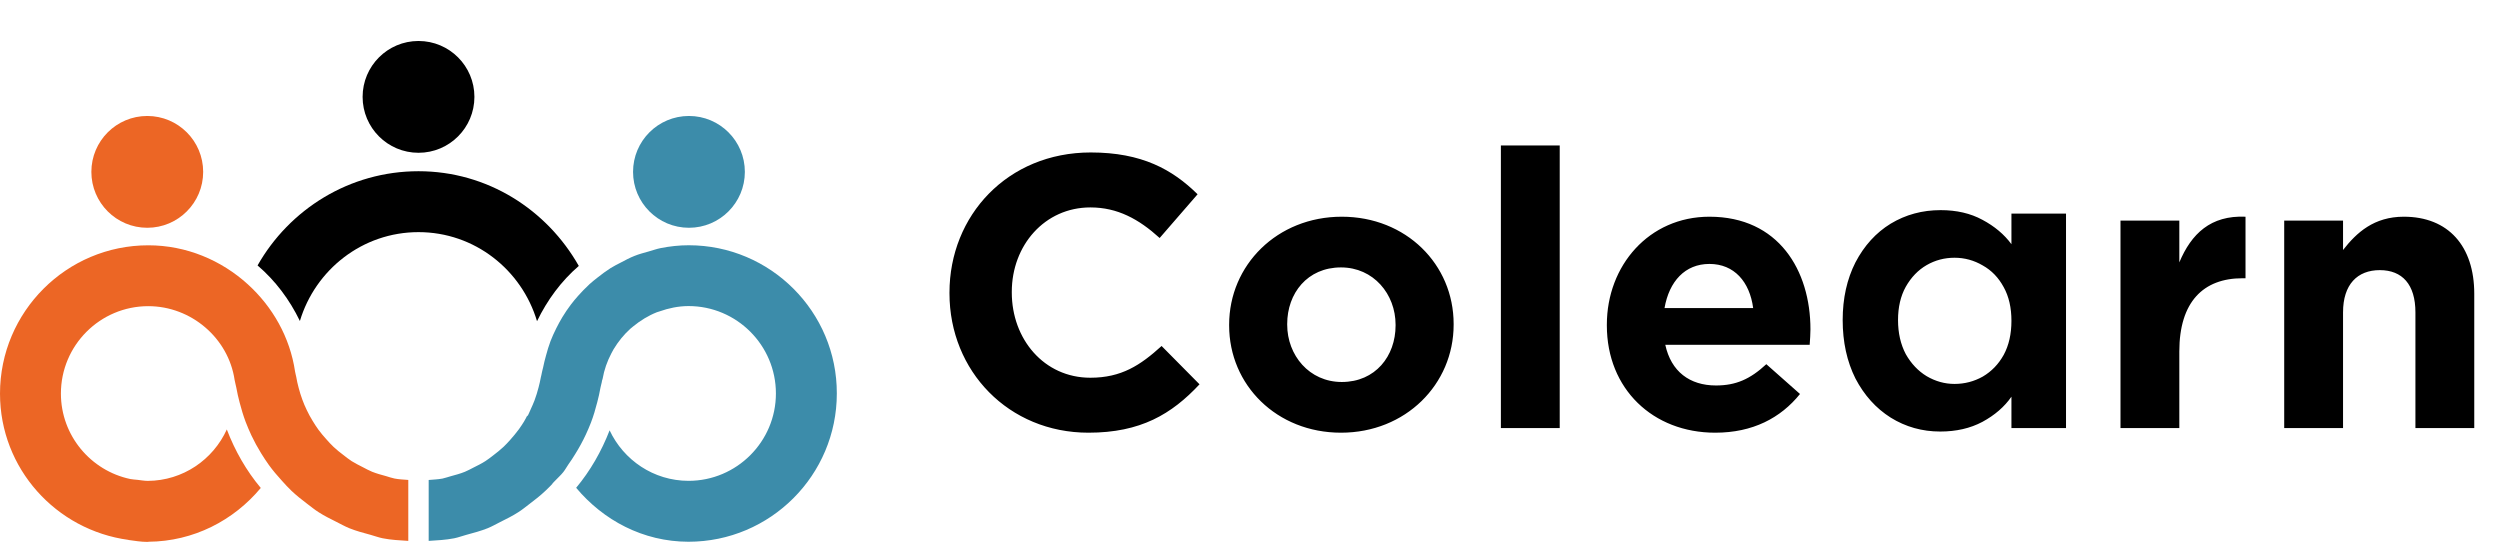
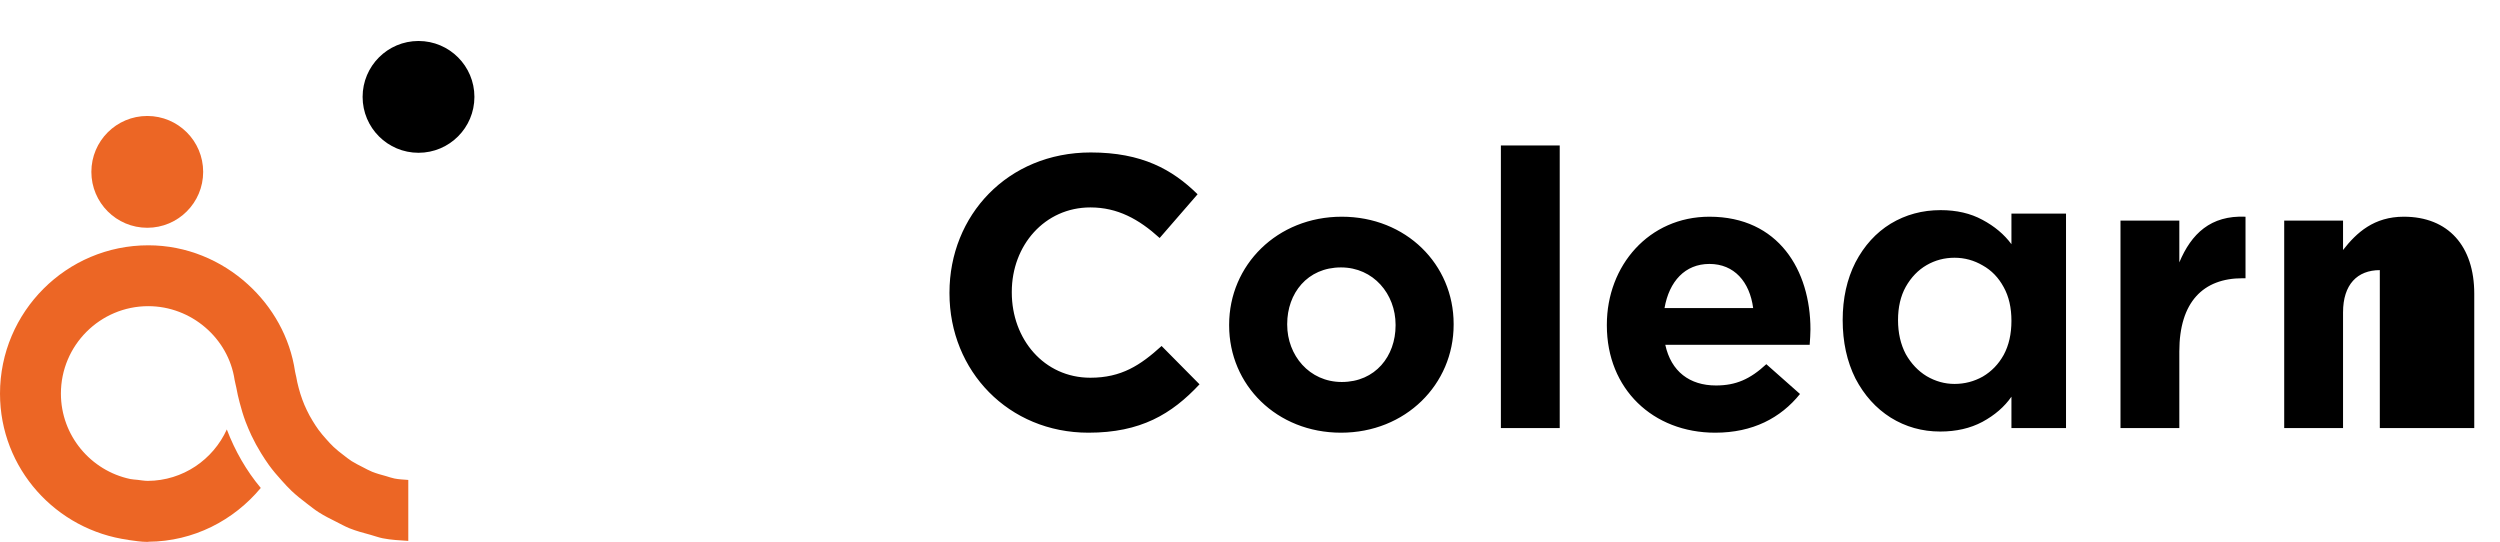
<svg xmlns="http://www.w3.org/2000/svg" width="549" height="119" viewBox="0 0 549 119" fill="none">
-   <path d="M239.02 95.02C250.495 95.02 257.295 90.94 263.415 84.395L255.085 75.98C250.41 80.23 246.245 82.95 239.445 82.95C229.245 82.95 222.19 74.45 222.19 64.25V64.08C222.19 53.88 229.415 45.55 239.445 45.55C245.395 45.55 250.07 48.1 254.66 52.265L262.99 42.66C257.465 37.22 250.75 33.48 239.53 33.48C221.255 33.48 208.505 47.335 208.505 64.25V64.42C208.505 81.505 221.51 95.02 239.02 95.02ZM294.484 95.02C308.679 95.02 319.219 84.395 319.219 71.305V71.135C319.219 58.045 308.764 47.59 294.654 47.59C280.459 47.59 269.919 58.215 269.919 71.305V71.475C269.919 84.565 280.374 95.02 294.484 95.02ZM294.654 83.885C287.514 83.885 282.669 78.02 282.669 71.305V71.135C282.669 64.42 287.089 58.725 294.484 58.725C301.624 58.725 306.469 64.59 306.469 71.305V71.475C306.469 78.19 302.049 83.885 294.654 83.885ZM329.594 94H342.514V31.95H329.594V94ZM376.664 95.02C384.909 95.02 391.029 91.79 395.279 86.52L387.884 79.975C384.314 83.29 381.169 84.65 376.834 84.65C371.054 84.65 366.974 81.59 365.699 75.725H397.404C397.489 74.535 397.574 73.345 397.574 72.325C397.574 59.405 390.604 47.59 375.389 47.59C362.129 47.59 352.864 58.3 352.864 71.305V71.475C352.864 85.415 362.979 95.02 376.664 95.02ZM365.529 67.65C366.549 61.785 370.034 57.96 375.389 57.96C380.829 57.96 384.229 61.87 384.994 67.65H365.529ZM404.652 70.285C404.652 65.525 405.587 61.303 407.457 57.62C409.384 53.937 411.962 51.103 415.192 49.12C418.479 47.137 422.134 46.145 426.157 46.145C429.671 46.145 432.731 46.853 435.337 48.27C438.001 49.687 440.126 51.472 441.712 53.625V46.91H453.697V94H441.712V87.115C440.182 89.325 438.057 91.167 435.337 92.64C432.674 94.057 429.586 94.765 426.072 94.765C422.106 94.765 418.479 93.745 415.192 91.705C411.962 89.665 409.384 86.803 407.457 83.12C405.587 79.38 404.652 75.102 404.652 70.285ZM441.712 70.455C441.712 67.565 441.146 65.1 440.012 63.06C438.879 60.963 437.349 59.377 435.422 58.3C433.496 57.167 431.427 56.6 429.217 56.6C427.007 56.6 424.967 57.138 423.097 58.215C421.227 59.292 419.697 60.878 418.507 62.975C417.374 65.015 416.807 67.452 416.807 70.285C416.807 73.118 417.374 75.612 418.507 77.765C419.697 79.862 421.227 81.477 423.097 82.61C425.024 83.743 427.064 84.31 429.217 84.31C431.427 84.31 433.496 83.772 435.422 82.695C437.349 81.562 438.879 79.975 440.012 77.935C441.146 75.838 441.712 73.345 441.712 70.455ZM465.66 94H478.58V77.17C478.58 66.29 483.85 61.105 492.435 61.105H493.115V47.59C485.465 47.25 481.215 51.33 478.58 57.62V48.44H465.66V94ZM501.612 94H514.532V68.585C514.532 62.465 517.677 59.32 522.607 59.32C527.537 59.32 530.427 62.465 530.427 68.585V94H543.347V64.505C543.347 54.05 537.652 47.59 527.877 47.59C521.332 47.59 517.507 51.075 514.532 54.9V48.44H501.612V94Z" fill="black" />
+   <path d="M239.02 95.02C250.495 95.02 257.295 90.94 263.415 84.395L255.085 75.98C250.41 80.23 246.245 82.95 239.445 82.95C229.245 82.95 222.19 74.45 222.19 64.25V64.08C222.19 53.88 229.415 45.55 239.445 45.55C245.395 45.55 250.07 48.1 254.66 52.265L262.99 42.66C257.465 37.22 250.75 33.48 239.53 33.48C221.255 33.48 208.505 47.335 208.505 64.25V64.42C208.505 81.505 221.51 95.02 239.02 95.02ZM294.484 95.02C308.679 95.02 319.219 84.395 319.219 71.305V71.135C319.219 58.045 308.764 47.59 294.654 47.59C280.459 47.59 269.919 58.215 269.919 71.305V71.475C269.919 84.565 280.374 95.02 294.484 95.02ZM294.654 83.885C287.514 83.885 282.669 78.02 282.669 71.305V71.135C282.669 64.42 287.089 58.725 294.484 58.725C301.624 58.725 306.469 64.59 306.469 71.305V71.475C306.469 78.19 302.049 83.885 294.654 83.885ZM329.594 94H342.514V31.95H329.594V94ZM376.664 95.02C384.909 95.02 391.029 91.79 395.279 86.52L387.884 79.975C384.314 83.29 381.169 84.65 376.834 84.65C371.054 84.65 366.974 81.59 365.699 75.725H397.404C397.489 74.535 397.574 73.345 397.574 72.325C397.574 59.405 390.604 47.59 375.389 47.59C362.129 47.59 352.864 58.3 352.864 71.305V71.475C352.864 85.415 362.979 95.02 376.664 95.02ZM365.529 67.65C366.549 61.785 370.034 57.96 375.389 57.96C380.829 57.96 384.229 61.87 384.994 67.65H365.529ZM404.652 70.285C404.652 65.525 405.587 61.303 407.457 57.62C409.384 53.937 411.962 51.103 415.192 49.12C418.479 47.137 422.134 46.145 426.157 46.145C429.671 46.145 432.731 46.853 435.337 48.27C438.001 49.687 440.126 51.472 441.712 53.625V46.91H453.697V94H441.712V87.115C440.182 89.325 438.057 91.167 435.337 92.64C432.674 94.057 429.586 94.765 426.072 94.765C422.106 94.765 418.479 93.745 415.192 91.705C411.962 89.665 409.384 86.803 407.457 83.12C405.587 79.38 404.652 75.102 404.652 70.285ZM441.712 70.455C441.712 67.565 441.146 65.1 440.012 63.06C438.879 60.963 437.349 59.377 435.422 58.3C433.496 57.167 431.427 56.6 429.217 56.6C427.007 56.6 424.967 57.138 423.097 58.215C421.227 59.292 419.697 60.878 418.507 62.975C417.374 65.015 416.807 67.452 416.807 70.285C416.807 73.118 417.374 75.612 418.507 77.765C419.697 79.862 421.227 81.477 423.097 82.61C425.024 83.743 427.064 84.31 429.217 84.31C431.427 84.31 433.496 83.772 435.422 82.695C437.349 81.562 438.879 79.975 440.012 77.935C441.146 75.838 441.712 73.345 441.712 70.455ZM465.66 94H478.58V77.17C478.58 66.29 483.85 61.105 492.435 61.105H493.115V47.59C485.465 47.25 481.215 51.33 478.58 57.62V48.44H465.66V94ZM501.612 94H514.532V68.585C514.532 62.465 517.677 59.32 522.607 59.32V94H543.347V64.505C543.347 54.05 537.652 47.59 527.877 47.59C521.332 47.59 517.507 51.075 514.532 54.9V48.44H501.612V94Z" fill="black" />
  <path d="M91.905 33.552C98.685 33.552 104.181 28.056 104.181 21.276C104.181 14.496 98.685 9 91.905 9C85.125 9 79.629 14.496 79.629 21.276C79.629 28.056 85.125 33.552 91.905 33.552Z" fill="black" />
  <path d="M32.34 50.019C39.12 50.019 44.616 44.523 44.616 37.743C44.616 30.963 39.12 25.467 32.34 25.467C25.56 25.467 20.064 30.963 20.064 37.743C20.064 44.523 25.56 50.019 32.34 50.019Z" fill="#EC6625" />
-   <path d="M151.294 50.019C158.074 50.019 163.57 44.523 163.57 37.743C163.57 30.963 158.074 25.467 151.294 25.467C144.514 25.467 139.018 30.963 139.018 37.743C139.018 44.523 144.514 50.019 151.294 50.019Z" fill="#3C8CAA" />
-   <path d="M117.931 70.534C120.175 65.892 123.244 61.723 127.105 58.401C120.12 46.07 107.074 37.6 91.905 37.6C76.747 37.6 63.558 45.96 56.562 58.291C60.467 61.624 63.591 65.804 65.857 70.49C69.234 59.248 79.574 50.976 91.905 50.976C104.247 50.976 114.565 59.27 117.931 70.534Z" fill="black" />
-   <path d="M151.25 53.858C149.138 53.858 147.07 54.089 145.068 54.485C144.177 54.661 143.33 54.98 142.45 55.222C141.394 55.519 140.338 55.794 139.326 56.201C138.292 56.608 137.313 57.136 136.334 57.653C135.575 58.049 134.805 58.423 134.09 58.874C133.1 59.501 132.165 60.205 131.23 60.942C130.603 61.437 129.976 61.921 129.393 62.46C129.393 62.471 129.393 62.471 129.393 62.471C128.535 63.252 127.732 64.099 126.962 64.957C126.401 65.595 125.851 66.233 125.345 66.915C124.685 67.795 124.069 68.697 123.497 69.643C123.002 70.457 122.562 71.293 122.133 72.14C121.682 73.053 121.253 73.977 120.89 74.923C120.494 75.957 120.197 77.013 119.9 78.091C119.669 78.96 119.427 79.818 119.262 80.72C119.196 81.072 119.064 81.402 119.009 81.765C118.965 82.15 118.833 82.491 118.767 82.865C118.635 83.613 118.459 84.339 118.272 85.065C118.019 86.055 117.722 87.012 117.37 87.958C117.117 88.607 116.842 89.245 116.545 89.872C116.303 90.389 116.105 90.928 115.841 91.423C115.83 91.357 115.83 91.28 115.808 91.214C115.566 91.665 115.346 92.138 115.071 92.578C114.708 93.15 114.356 93.711 113.96 94.25C113.355 95.075 112.695 95.856 112.013 96.626C111.562 97.121 111.111 97.627 110.616 98.089C109.89 98.782 109.098 99.398 108.295 100.014C107.745 100.432 107.206 100.872 106.612 101.246C105.765 101.796 104.863 102.236 103.961 102.687C103.334 102.995 102.74 103.347 102.102 103.6C101.09 104.018 100.012 104.293 98.945 104.59C98.34 104.744 97.768 104.975 97.163 105.096C96.184 105.283 95.15 105.305 94.138 105.404V118.78C96.03 118.659 97.922 118.571 99.737 118.208C100.639 118.032 101.497 117.691 102.377 117.46C103.972 117.031 105.578 116.602 107.096 115.997C108.042 115.612 108.933 115.095 109.835 114.644C111.199 113.962 112.563 113.291 113.839 112.466C114.675 111.938 115.445 111.3 116.226 110.706C117.469 109.771 118.69 108.814 119.823 107.736C120.34 107.241 120.835 106.757 121.319 106.24C121.308 106.229 121.308 106.207 121.297 106.196C121.44 106.042 121.605 105.888 121.748 105.723C122.386 105.03 123.112 104.414 123.706 103.666C124.124 103.138 124.443 102.522 124.828 101.972C125.356 101.246 125.84 100.498 126.302 99.739C127.171 98.353 127.963 96.901 128.656 95.416C129.052 94.569 129.415 93.711 129.756 92.842C130.328 91.368 130.768 89.839 131.164 88.299C131.428 87.265 131.681 86.231 131.857 85.164C131.945 84.625 132.143 84.13 132.209 83.58C132.231 83.448 132.308 83.349 132.33 83.206C132.671 81.215 133.342 79.345 134.244 77.618C134.398 77.31 134.574 77.002 134.739 76.705C135.751 75.022 136.983 73.493 138.435 72.184C138.644 72.008 138.853 71.843 139.062 71.667C140.624 70.391 142.362 69.313 144.254 68.565C144.43 68.499 144.628 68.455 144.815 68.389C146.817 67.674 148.951 67.223 151.173 67.212C151.184 67.212 151.184 67.212 151.184 67.212H151.195H151.206C161.777 67.212 170.39 75.814 170.39 86.407C170.39 96.978 161.777 105.591 151.206 105.591H151.195C143.517 105.58 136.939 101.026 133.87 94.503C132.077 99.123 129.635 103.391 126.522 107.12C132.484 114.237 141.196 118.956 151.195 118.967H151.206C169.169 118.956 183.766 104.359 183.766 86.407C183.81 68.477 169.202 53.858 151.25 53.858Z" fill="#3C8CAA" />
  <path d="M84.821 104.568C83.765 104.282 82.709 103.996 81.719 103.6C81.037 103.325 80.399 102.962 79.75 102.632C78.892 102.192 78.034 101.774 77.231 101.268C76.582 100.85 75.977 100.366 75.372 99.893C74.646 99.343 73.931 98.782 73.271 98.155C72.699 97.616 72.16 97.033 71.643 96.439C71.049 95.779 70.477 95.108 69.949 94.393C69.476 93.733 69.025 93.051 68.607 92.347C68.156 91.61 67.738 90.84 67.364 90.048C67.001 89.3 66.671 88.53 66.385 87.738C66.077 86.902 65.813 86.044 65.582 85.164C65.373 84.383 65.186 83.58 65.054 82.766C64.988 82.381 64.856 82.018 64.801 81.622C63.679 74.021 59.84 67.366 54.439 62.449C48.598 57.136 40.909 53.869 32.582 53.869C14.608 53.858 0 68.477 0 86.44C0 102.907 12.32 116.415 28.215 118.56C28.226 118.571 28.226 118.571 28.226 118.582C29.59 118.758 30.943 119 32.351 119C32.384 119 32.417 118.989 32.461 118.989C32.494 118.989 32.527 119 32.571 119V118.967C42.526 118.901 51.337 114.27 57.266 107.153C54.098 103.369 51.612 99.024 49.808 94.305C46.805 100.927 40.183 105.558 32.45 105.602C31.68 105.591 30.932 105.459 30.173 105.371C29.656 105.305 29.128 105.305 28.622 105.195C19.932 103.369 13.376 95.647 13.376 86.429C13.376 75.836 21.978 67.234 32.56 67.234C41.998 67.234 50.171 74.263 51.524 83.448C51.601 84.009 51.799 84.526 51.887 85.087C52.085 86.209 52.338 87.309 52.624 88.398C52.998 89.839 53.427 91.258 53.944 92.644C54.329 93.645 54.747 94.624 55.198 95.592C55.836 96.945 56.551 98.254 57.332 99.519C57.882 100.399 58.443 101.279 59.048 102.115C59.917 103.314 60.885 104.447 61.886 105.547C62.579 106.317 63.272 107.087 64.031 107.802C65.098 108.814 66.253 109.716 67.419 110.607C68.266 111.245 69.08 111.916 69.982 112.488C71.214 113.28 72.545 113.94 73.865 114.6C74.811 115.073 75.724 115.59 76.714 115.997C78.21 116.602 79.794 117.02 81.378 117.449C82.28 117.691 83.138 118.032 84.051 118.208C85.866 118.571 87.758 118.659 89.661 118.78V105.393C88.649 105.305 87.626 105.283 86.636 105.085C86.009 104.964 85.426 104.744 84.821 104.568Z" fill="#EC6625" />
</svg>